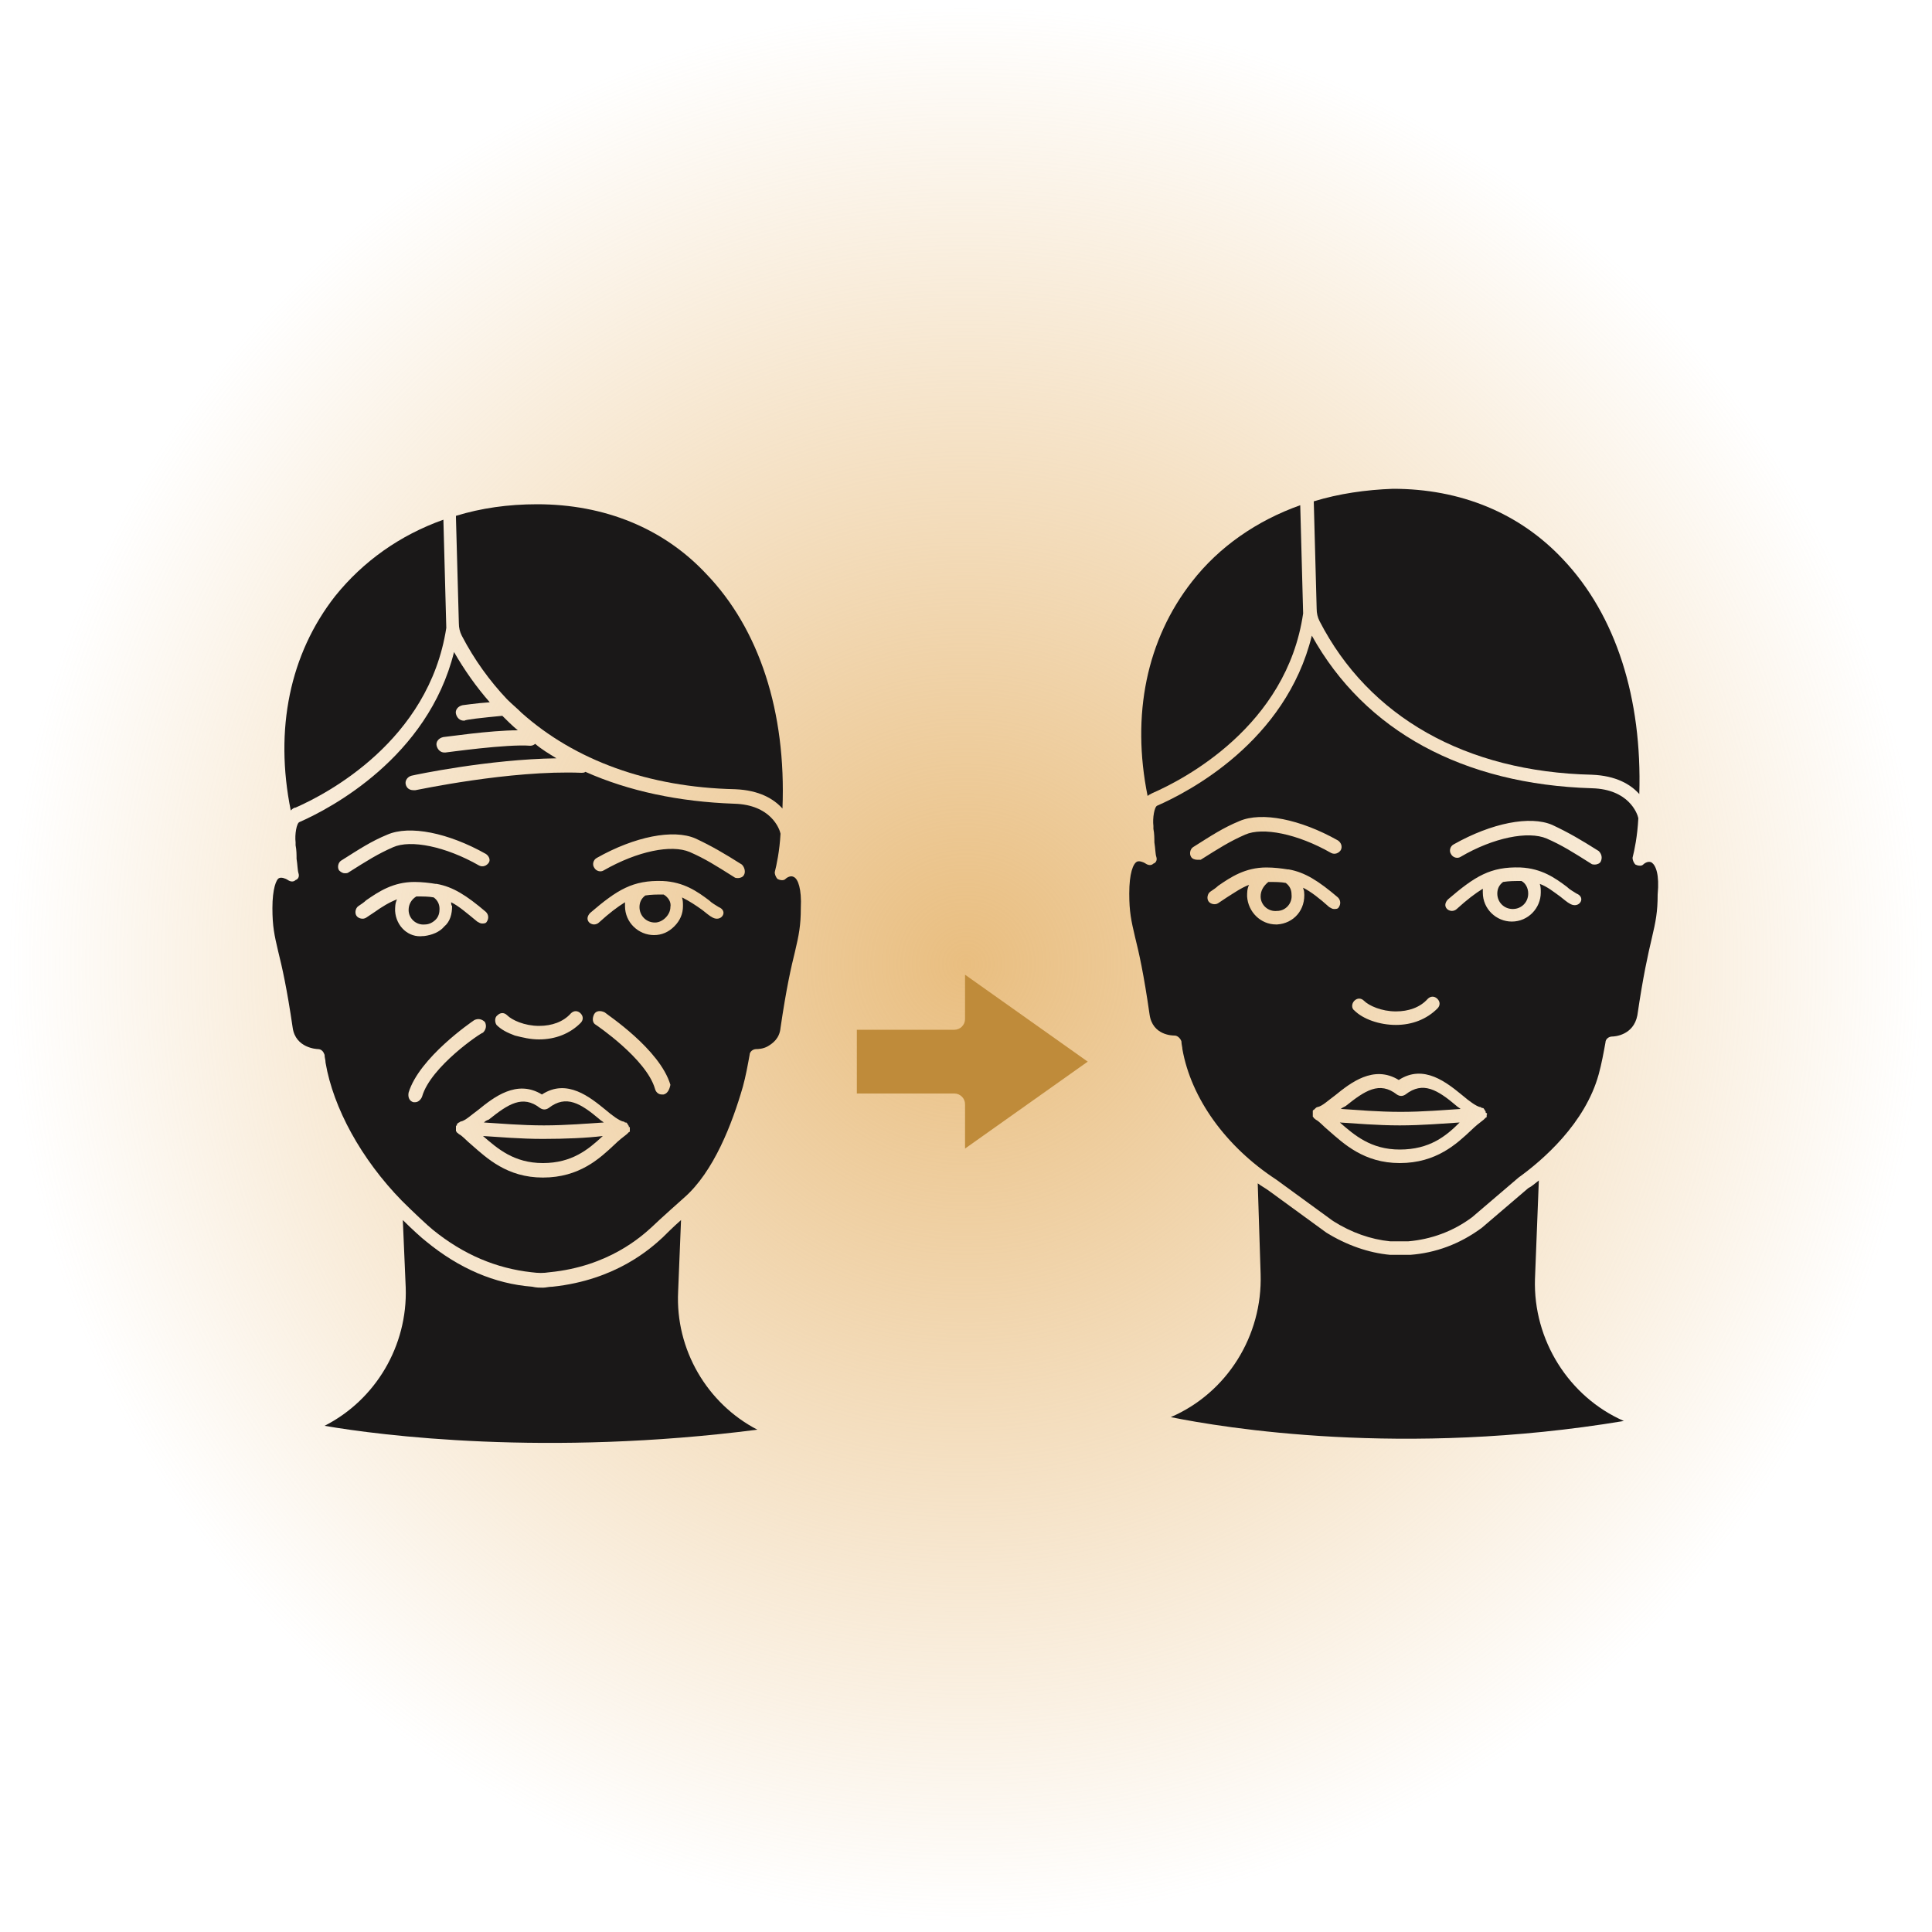
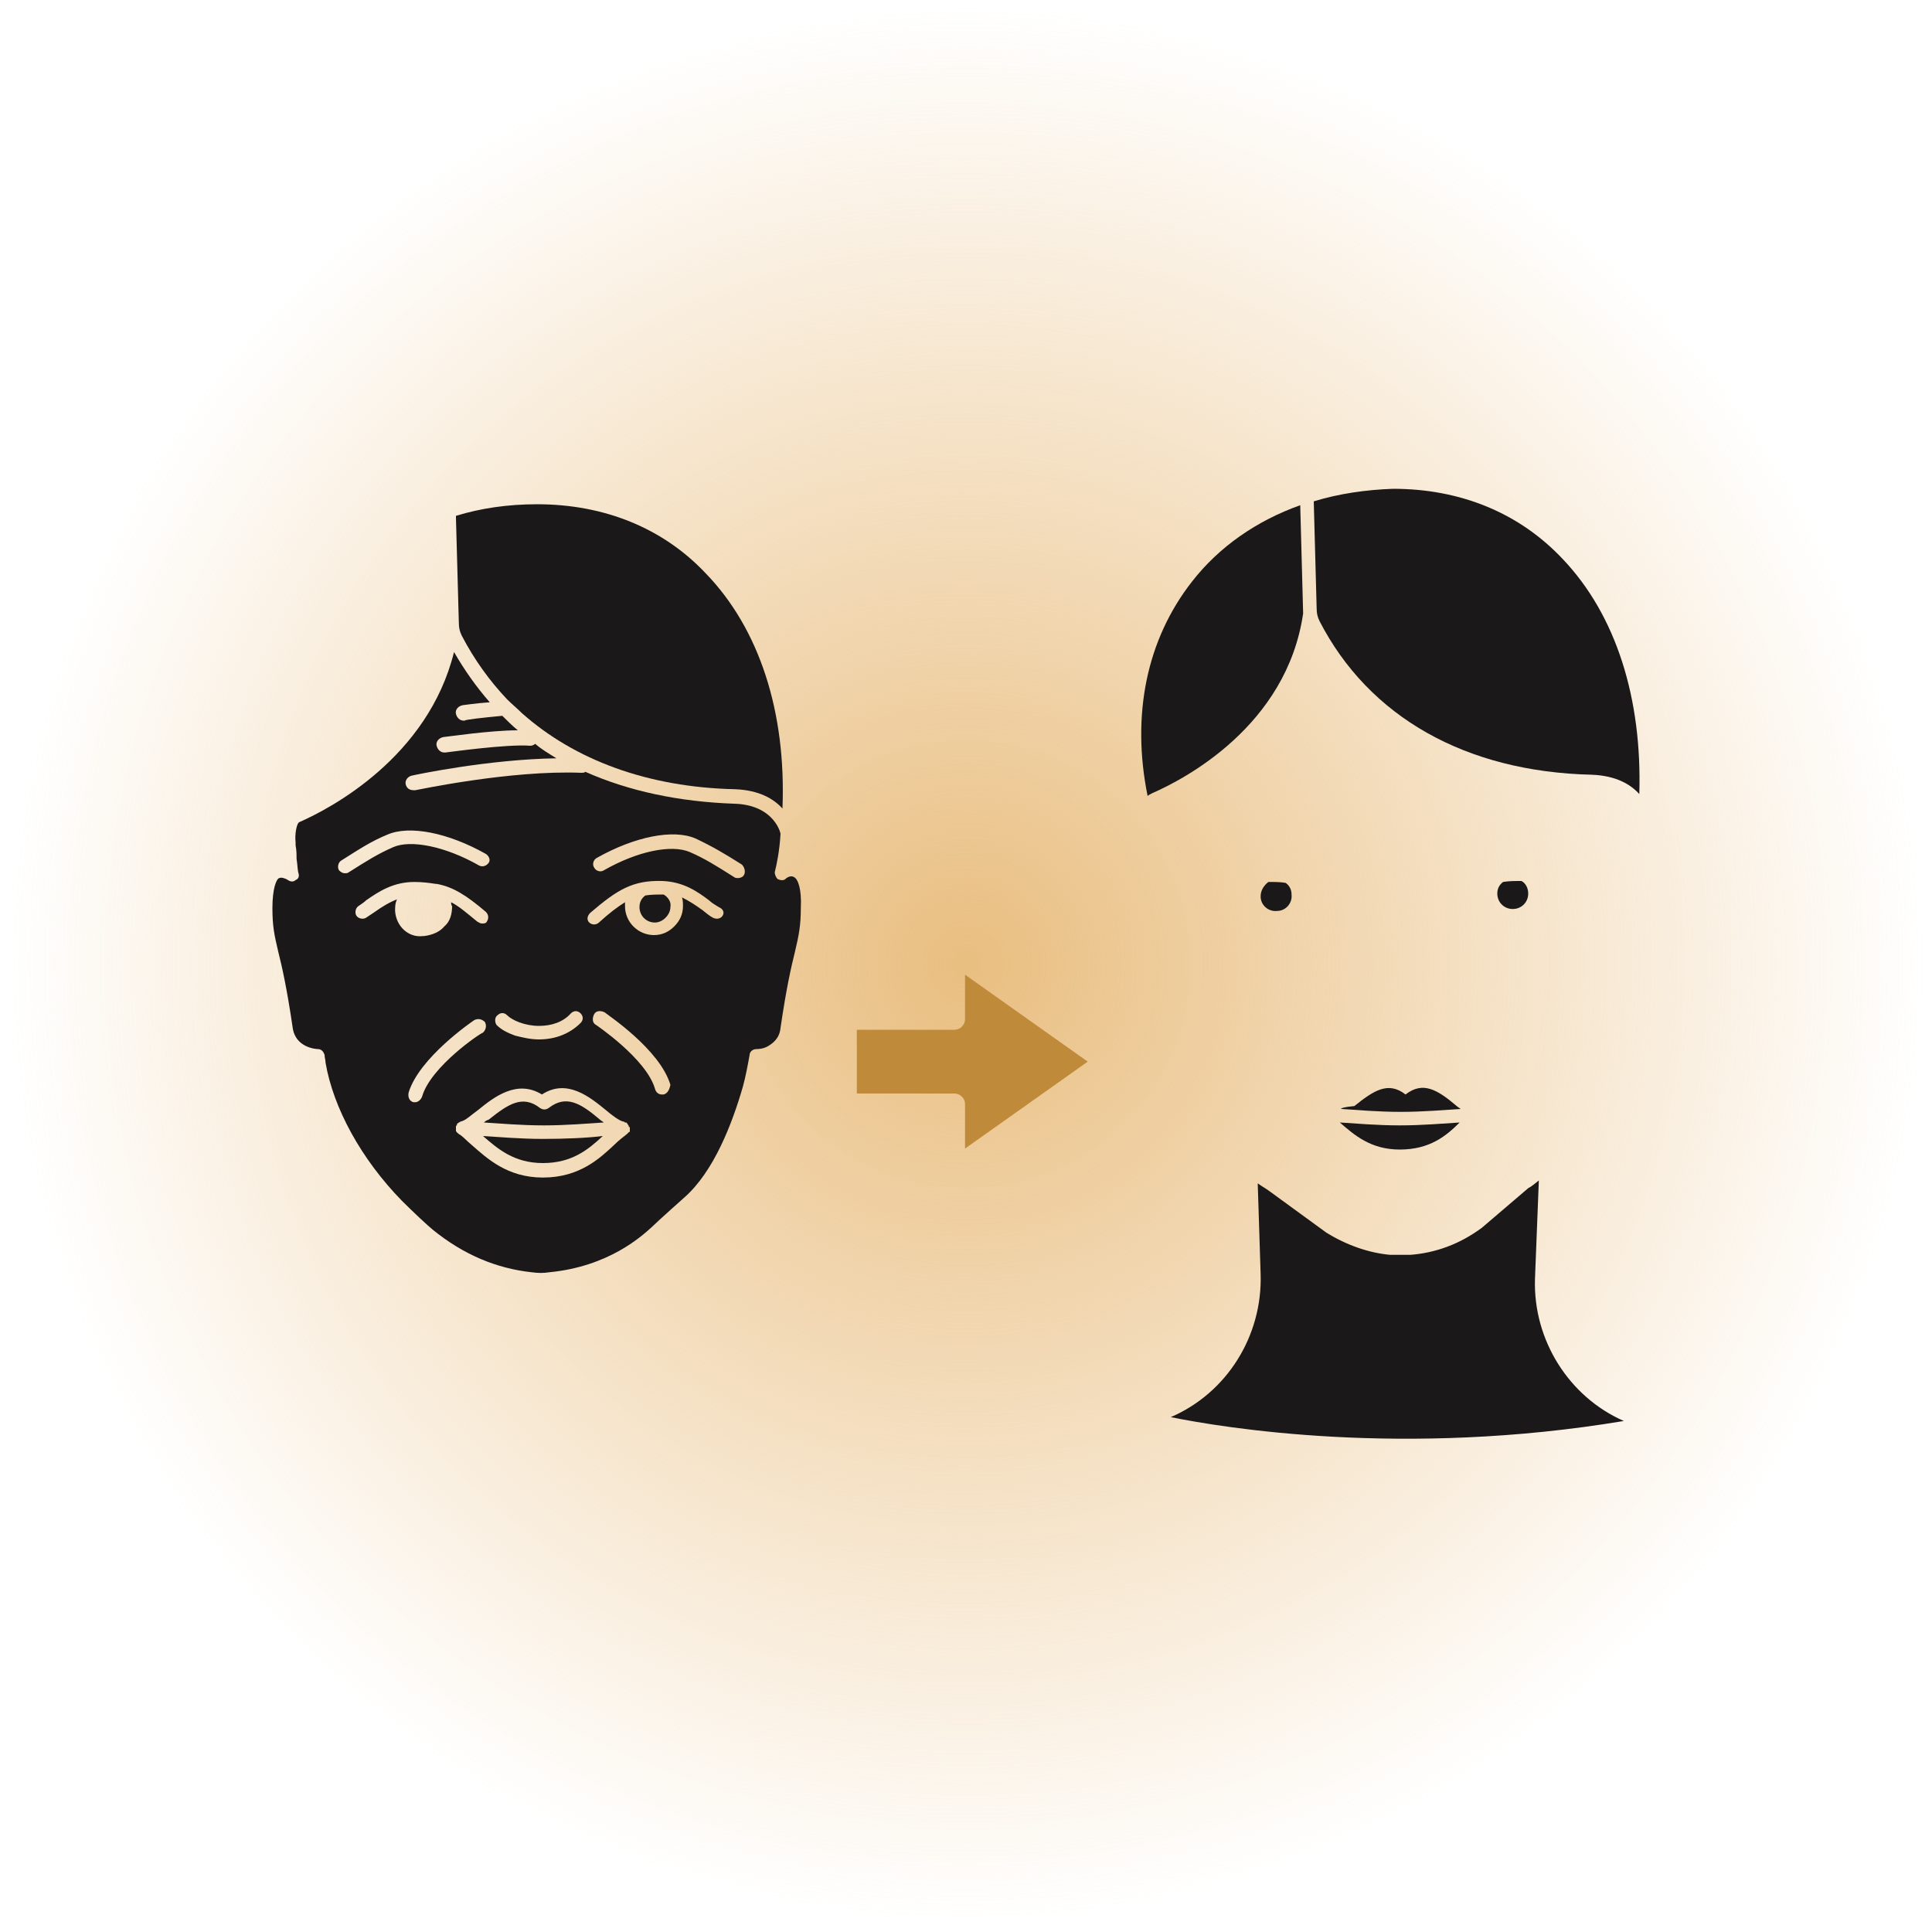
<svg xmlns="http://www.w3.org/2000/svg" version="1.1" id="Design" x="0px" y="0px" viewBox="0 0 200 200" style="enable-background:new 0 0 200 200;" xml:space="preserve">
  <style type="text/css">
	.st0{fill:url(#Path_2631_00000131326762822924121200000000525411814112509115_);}
	.st1{fill:url(#Path_2631_00000142155368796346648180000006482840621430424200_);}
	.st2{fill:url(#Path_2631_00000183943227938042960750000013048672019101873850_);}
	.st3{fill:url(#Path_2631_00000043456243886406543210000010202696127851730574_);}
	.st4{fill:url(#Path_2631_00000047061710330184528120000012053529955324064442_);}
	.st5{fill:url(#Path_2631_00000045608812255585637120000012307286818594213533_);}
	.st6{fill:url(#Path_2631_00000053506872930183365160000009165951018646511248_);}
	.st7{fill:url(#Path_2631_00000111184216636086807580000014189502184041505167_);}
	.st8{fill:url(#Path_2631_00000000211343336741081230000016731290121490665892_);}
	.st9{fill:url(#Path_2631_00000039117359007503674890000005848110990380151195_);}
	.st10{fill:url(#Path_2631_00000124867401104760217580000016129996400828386462_);}
	.st11{fill:#1A1818;}
	.st12{fill:#BF8B3A;}
	.st13{fill-rule:evenodd;clip-rule:evenodd;fill:#1A1818;}
</style>
  <radialGradient id="Path_2631_00000045602038715534140740000007092104912958997439_" cx="1.861" cy="-337.496" r="0.87" gradientTransform="matrix(115 0 0 -115 -114 -38712.004)" gradientUnits="userSpaceOnUse">
    <stop offset="0" style="stop-color:#E9BE80" />
    <stop offset="1" style="stop-color:#E9BE80;stop-opacity:0" />
  </radialGradient>
  <path id="Path_2631_00000080891153415831455070000006539396755912058035_" style="fill:url(#Path_2631_00000045602038715534140740000007092104912958997439_);" d="  M200,100c0,55.2-44.8,100-100,100S0,155.2,0,100S44.8,0,100,0S200,44.8,200,100" />
  <g>
    <g>
      <g>
        <g>
-           <path class="st11" d="M78.4,148c-5.2-2.7-8.5-8.3-8.2-14.3l0.3-7.4c-0.8,0.7-1.6,1.5-1.9,1.8c-1.2,1.1-4.8,4.4-11.4,5.1      c-0.4,0-0.7,0.1-1,0.1c-0.3,0-0.7,0-1.1-0.1c-3.9-0.3-7.6-1.9-11-4.7c-0.4-0.3-1.5-1.3-2.4-2.2l0.3,7c0.2,6-3.1,11.6-8.4,14.3      C39.4,148.6,56.6,150.8,78.4,148z" />
-         </g>
+           </g>
        <g>
-           <path class="st11" d="M30.6,83.6c3.2-1.4,13.8-6.9,15.6-18.6l-0.3-11.2c-4.5,1.6-8.3,4.3-11.2,7.9c-4.7,6-6.3,13.8-4.6,22.2      C30.2,83.8,30.4,83.6,30.6,83.6z" />
-         </g>
+           </g>
        <g>
          <path class="st11" d="M81,83.7c-0.9-1-2.4-1.9-4.9-2c-9-0.2-16.6-3-22.1-7.9c-0.5-0.5-1-0.9-1.5-1.4c-1.8-1.9-3.4-4.1-4.7-6.6      c-0.2-0.4-0.3-0.8-0.3-1.3l-0.3-10.9v-0.2c0,0,0,0,0,0c2.6-0.8,5.4-1.2,8.4-1.2c7,0,13.1,2.5,17.5,7.2      C78.6,65.1,81.4,73.7,81,83.7z" />
        </g>
        <g>
          <path class="st11" d="M82.2,90.8c-0.3-0.2-0.7,0-0.9,0.2c-0.2,0.2-0.6,0.1-0.8,0c-0.2-0.2-0.3-0.5-0.3-0.7      c0.2-0.8,0.5-2.2,0.6-4c-0.1-0.5-1-3-4.8-3.1c-5.7-0.2-10.9-1.3-15.4-3.3c-0.1,0.1-0.3,0.1-0.4,0.1c-7.4-0.3-17.1,1.8-17.2,1.8      c-0.1,0-0.1,0-0.2,0c-0.4,0-0.7-0.2-0.8-0.6c-0.1-0.4,0.2-0.8,0.6-0.9c0.4-0.1,8-1.7,15-1.8c-0.8-0.5-1.5-0.9-2.2-1.5      c-0.1,0.1-0.3,0.2-0.5,0.2c-2.4-0.2-8.7,0.7-8.8,0.7c0,0-0.1,0-0.1,0c-0.4,0-0.7-0.3-0.8-0.7c-0.1-0.4,0.2-0.8,0.7-0.9      c0.2,0,4.8-0.7,7.7-0.7c-0.6-0.5-1.1-1-1.6-1.5c-2.1,0.2-3.9,0.4-3.9,0.5c0,0-0.1,0-0.1,0c-0.4,0-0.7-0.3-0.8-0.7      c-0.1-0.4,0.2-0.8,0.7-0.9c0.1,0,1.3-0.2,2.8-0.3c-1.4-1.6-2.6-3.3-3.7-5.2c-2.7,10.9-12.8,16.2-16,17.6      c-0.3,0.1-0.5,1.3-0.4,2.1c0,0.1,0,0.2,0,0.3c0.1,0.5,0.1,1,0.1,1.4c0.1,0.6,0.1,1.2,0.2,1.5c0.1,0.3,0,0.6-0.3,0.7      c-0.2,0.2-0.5,0.2-0.8,0c-0.3-0.2-0.7-0.3-0.9-0.2C28.6,91,28.2,92,28.2,94c0,1.9,0.2,2.8,0.6,4.5c0.4,1.6,0.9,3.8,1.5,7.9      c0.3,2.1,2.5,2.2,2.6,2.2c0.4,0,0.6,0.3,0.7,0.6c0,0.3,0.1,0.5,0.1,0.8c0.8,4.7,3.7,10,7.9,14.3c1.1,1.1,2.7,2.6,3.2,3      c3.2,2.6,6.6,4,10.2,4.4c0.8,0.1,1.2,0.1,1.9,0c6.1-0.6,9.5-3.7,10.6-4.7c0.6-0.6,3.3-3,3.3-3c3.1-2.7,5-7.7,6.1-11.5      c0.3-1.1,0.5-2.2,0.7-3.3c0-0.3,0.3-0.6,0.7-0.6c0.1,0,0.7,0,1.2-0.3s1.2-0.8,1.3-1.9c0.6-4.1,1.1-6.3,1.5-7.9      c0.4-1.7,0.6-2.7,0.6-4.5C83,92,82.6,91,82.2,90.8z M51.5,105.1c0.3-0.3,0.7-0.3,1,0c0.5,0.5,1.8,1.1,3.3,1.1      c1.3,0,2.5-0.4,3.3-1.3c0.3-0.3,0.7-0.3,1,0c0.3,0.3,0.3,0.7,0,1c-1.1,1.1-2.6,1.7-4.3,1.7h0c-0.9,0-1.7-0.2-2.5-0.4      c-0.8-0.3-1.4-0.6-1.9-1.1C51.2,105.8,51.2,105.3,51.5,105.1z M35.7,90.4c-0.2,0-0.4-0.1-0.6-0.3c-0.2-0.3-0.1-0.8,0.2-1      c1.9-1.2,3.1-2,4.8-2.7c2.3-1,6.3-0.2,10.2,2c0.3,0.2,0.5,0.6,0.3,0.9c-0.2,0.3-0.6,0.5-1,0.3c-3.5-2-7.1-2.7-8.9-1.9      c-1.6,0.7-2.7,1.4-4.6,2.6C36,90.4,35.8,90.4,35.7,90.4z M40.9,94.3c0-0.4,0-0.8,0.2-1.2c-0.8,0.3-1.6,0.8-2.3,1.3      c-0.3,0.2-0.6,0.4-0.9,0.6c-0.3,0.2-0.8,0.1-1-0.2c-0.2-0.3-0.1-0.8,0.2-1c0.3-0.2,0.6-0.4,0.8-0.6c1.3-0.9,2.8-1.9,5-1.9      c0.8,0,1.6,0.1,2.2,0.2c0.1,0,0.1,0,0.1,0c1.7,0.3,3.1,1.2,5.1,2.9c0.3,0.3,0.3,0.7,0.1,1c-0.1,0.2-0.3,0.2-0.5,0.2      c-0.2,0-0.3-0.1-0.5-0.2c-1.1-0.9-1.9-1.6-2.7-2c0,0.1,0,0.3,0.1,0.4c0,0.8-0.2,1.6-0.8,2.1c-0.5,0.6-1.3,0.9-2.1,1h-0.1      C42.3,97.1,41,95.9,40.9,94.3z M43.7,113.5c-0.1,0.3-0.4,0.6-0.7,0.6c-0.1,0-0.1,0-0.2,0c-0.4-0.1-0.6-0.5-0.5-1      c1.1-3.6,6.5-7.3,6.8-7.5c0.4-0.2,0.8-0.1,1.1,0.2c0.2,0.4,0.1,0.8-0.2,1.1C49.8,106.9,44.6,110.4,43.7,113.5z M65.2,116.8      C65.2,116.8,65.2,116.8,65.2,116.8c0,0.1,0,0.2,0,0.2c0,0,0,0.1,0,0.1c0,0,0,0.1-0.1,0.1l-0.1,0.1c0,0,0,0-0.1,0.1      c-0.4,0.3-0.9,0.7-1.3,1.1c-1.5,1.4-3.6,3.4-7.4,3.4c-3.7,0-5.8-2-7.4-3.4c-0.5-0.4-0.9-0.9-1.3-1.1c0,0,0,0-0.1-0.1      c0,0-0.1,0-0.1-0.1c0,0-0.1-0.1-0.1-0.1c0,0,0-0.1,0-0.1c0,0,0-0.1,0-0.1c0,0,0,0,0-0.1v0c0,0,0-0.1,0-0.1c0,0,0-0.1,0-0.1v0      c0,0,0-0.1,0.1-0.1c0,0,0,0,0-0.1c0-0.1,0.1-0.1,0.2-0.2c0,0,0,0,0,0c0.1,0,0.1-0.1,0.2-0.1c0,0,0,0,0,0      c0.5-0.1,1.1-0.7,1.8-1.2c1.6-1.3,4-3.2,6.6-1.6c2.6-1.7,5,0.3,6.6,1.6c0.7,0.6,1.4,1.1,1.8,1.2c0,0,0,0,0,0      c0.1,0,0.1,0,0.2,0.1c0,0,0,0,0.1,0c0.1,0,0.1,0.1,0.2,0.2c0,0,0,0,0,0c0,0.1,0.1,0.1,0.1,0.2c0,0,0,0,0,0c0,0,0,0.1,0,0.1      C65.2,116.6,65.2,116.7,65.2,116.8C65.2,116.7,65.2,116.8,65.2,116.8z M68.7,113.3c-0.1,0-0.1,0-0.2,0c-0.3,0-0.6-0.2-0.7-0.6      c-0.9-3.1-6.1-6.6-6.1-6.6c-0.4-0.2-0.4-0.7-0.2-1.1c0.2-0.4,0.7-0.4,1.1-0.2c0.2,0.2,5.7,3.8,6.8,7.5      C69.3,112.8,69.1,113.2,68.7,113.3z M74.8,94.8c-0.2,0.3-0.6,0.4-1,0.2c-0.4-0.2-0.7-0.5-1.1-0.8c-0.7-0.5-1.3-0.9-2.1-1.3      c0.1,0.3,0.1,0.6,0.1,0.9c0,0.8-0.3,1.5-0.9,2.1c-0.6,0.6-1.3,0.9-2.1,0.9c0,0,0,0,0,0c-1.6,0-3-1.3-3-3c0-0.2,0-0.3,0-0.4      c-0.8,0.5-1.6,1.1-2.7,2.1c-0.1,0.1-0.3,0.2-0.5,0.2c-0.2,0-0.4-0.1-0.5-0.2c-0.3-0.3-0.2-0.7,0.1-1c2.8-2.4,4.4-3.4,7.5-3.3      c2.2,0.1,3.6,1.1,4.8,2c0.3,0.3,0.7,0.5,1,0.7C74.9,94.1,75,94.5,74.8,94.8z M77,90.6c-0.1,0.2-0.4,0.3-0.6,0.3      c-0.1,0-0.3,0-0.4-0.1c-1.9-1.2-3-1.9-4.6-2.6c-1.9-0.8-5.4-0.1-8.9,1.9c-0.3,0.2-0.8,0.1-1-0.3c-0.2-0.3-0.1-0.8,0.3-1      c3.9-2.2,7.9-3,10.2-2c1.7,0.8,2.9,1.5,4.8,2.7C77.1,89.8,77.2,90.3,77,90.6z" />
        </g>
        <g>
-           <path class="st11" d="M42.3,94.2c0,0.9,0.8,1.6,1.7,1.5c0.4,0,0.8-0.2,1.1-0.5c0.3-0.3,0.4-0.7,0.4-1.1c0-0.5-0.2-0.9-0.6-1.2      c-0.5-0.1-1.1-0.1-1.8-0.1C42.6,93.1,42.3,93.6,42.3,94.2z" />
-         </g>
+           </g>
        <g>
          <path class="st11" d="M68.7,92.6c-0.7,0-1.3,0-1.9,0.1c-0.4,0.3-0.6,0.7-0.6,1.2c0,0.9,0.7,1.6,1.6,1.6c0.4,0,0.8-0.2,1.1-0.5      c0.3-0.3,0.5-0.7,0.5-1.1C69.5,93.4,69.2,92.9,68.7,92.6z" />
        </g>
        <g>
          <path class="st11" d="M56.2,117.9c-2.3,0-4.6-0.2-6.2-0.3c1.5,1.3,3.2,2.8,6.2,2.8c3,0,4.7-1.4,6.2-2.8      C60.8,117.8,58.5,117.9,56.2,117.9z" />
        </g>
        <g>
          <path class="st11" d="M50.1,116.2c1.6,0.1,3.9,0.3,6.2,0.3c2.3,0,4.6-0.2,6.2-0.3c-0.1-0.1-0.3-0.2-0.4-0.3      c-2-1.7-3.5-2.6-5.3-1.2c-0.3,0.2-0.6,0.2-0.9,0c-1.8-1.4-3.3-0.4-5.3,1.2C50.3,116,50.2,116.1,50.1,116.2z" />
        </g>
      </g>
    </g>
    <g>
      <path class="st11" d="M168.1,147.1c-5.7-2.5-9.4-8.4-9.2-14.7l0.4-10.2c-0.4,0.3-0.7,0.6-1.1,0.8l-4.8,4.1c0,0,0,0,0,0    c-2.3,1.7-4.8,2.6-7.4,2.8c-0.3,0-0.7,0-1,0c-0.4,0-0.7,0-1.1,0c-2.2-0.2-4.5-1-6.6-2.3l-5.9-4.3c-0.4-0.3-0.8-0.5-1.2-0.8    l0.3,9.4c0.2,6.4-3.5,12.3-9.3,14.8C126.6,147.8,145.3,150.9,168.1,147.1z" />
      <path class="st11" d="M136,51.9l0.3,11.1c0,0.5,0.1,0.9,0.3,1.3c5.1,9.9,15.1,15.6,28.2,15.9c2.5,0.1,4,1,4.9,2    c0.3-9.9-2.4-18.5-7.9-24.3c-4.5-4.8-10.6-7.3-17.6-7.3C141.4,50.7,138.6,51.1,136,51.9C136,51.9,136,51.9,136,51.9z" />
      <path class="st11" d="M157.5,91.2c-0.7,0-1.3,0-1.9,0.1c-0.4,0.3-0.6,0.7-0.6,1.2c0,0.9,0.7,1.6,1.6,1.6c0,0,0,0,0,0    c0.9,0,1.6-0.7,1.6-1.6C158.2,91.9,157.9,91.4,157.5,91.2z" />
      <path class="st11" d="M130.5,92.8c0,0.9,0.8,1.6,1.7,1.5c0.9,0,1.6-0.8,1.5-1.7c0-0.5-0.2-0.9-0.6-1.2c-0.5-0.1-1.1-0.1-1.8-0.1    C130.8,91.7,130.5,92.2,130.5,92.8z" />
      <path class="st11" d="M119.3,82.1c3.2-1.4,13.9-6.9,15.6-18.6l-0.3-11.2c-4.5,1.6-8.4,4.3-11.2,7.9c-4.7,6-6.3,13.8-4.6,22.2    C118.9,82.3,119.1,82.2,119.3,82.1z" />
      <path class="st11" d="M151.1,116.2c-1.6,0.1-3.9,0.3-6.2,0.3c-2.3,0-4.6-0.2-6.2-0.3c1.5,1.3,3.2,2.8,6.2,2.8    C148,119,149.7,117.6,151.1,116.2z" />
-       <path class="st11" d="M138.8,114.8c1.6,0.1,3.9,0.3,6.2,0.3c2.3,0,4.6-0.2,6.2-0.3c-0.1-0.1-0.3-0.2-0.4-0.3    c-2-1.7-3.5-2.6-5.3-1.2c-0.3,0.2-0.6,0.2-0.9,0c-1.8-1.4-3.3-0.4-5.3,1.2C139.1,114.6,138.9,114.7,138.8,114.8z" />
-       <path class="st11" d="M171,89.3c-0.3-0.2-0.7,0-0.9,0.2c-0.2,0.2-0.6,0.1-0.8,0c-0.2-0.2-0.3-0.5-0.3-0.7c0.2-0.8,0.5-2.2,0.6-4.1    c-0.1-0.5-1-3-4.8-3.1c-13.3-0.4-23.5-5.9-29-15.8c-2.7,11-12.8,16.2-16,17.6c-0.3,0.1-0.5,1.3-0.4,2.1c0,0.1,0,0.2,0,0.3    c0.1,0.5,0.1,1,0.1,1.4c0.1,0.6,0.1,1.2,0.2,1.5c0.1,0.3,0,0.6-0.3,0.7c-0.2,0.2-0.5,0.2-0.8,0c-0.3-0.2-0.7-0.3-0.9-0.2    c-0.4,0.2-0.8,1.2-0.8,3.3c0,1.9,0.2,2.8,0.6,4.5c0.4,1.6,0.9,3.8,1.5,8c0.3,2.2,2.4,2.2,2.6,2.2c0,0,0,0,0,0    c0.3,0,0.6,0.3,0.7,0.6c0,0.3,0.1,0.6,0.1,0.8c0.9,5.1,4.5,10.1,9.7,13.5l5.9,4.3c1.9,1.2,3.9,1.9,5.9,2.1c0.6,0,1.3,0,1.9,0    c2.3-0.2,4.6-1,6.6-2.5l4.8-4.1c0,0,0,0,0,0c2.5-1.8,6.9-5.6,8.3-10.7c0.3-1.1,0.5-2.2,0.7-3.3c0-0.3,0.3-0.6,0.7-0.6c0,0,0,0,0,0    c0.2,0,2.2-0.1,2.6-2.2c0.6-4.1,1.1-6.3,1.5-8c0.4-1.7,0.6-2.7,0.6-4.5C171.8,90.5,171.4,89.6,171,89.3z M140.2,103.6    c0.3-0.3,0.7-0.3,1,0c0.5,0.5,1.8,1.1,3.3,1.1l0,0c0,0,0,0,0,0c1.3,0,2.5-0.4,3.3-1.3c0.3-0.3,0.7-0.3,1,0c0.3,0.3,0.3,0.7,0,1    c-1.1,1.1-2.6,1.7-4.3,1.7c0,0,0,0,0,0c0,0,0,0,0,0c-1.7,0-3.4-0.6-4.3-1.5C139.9,104.4,139.9,103.9,140.2,103.6z M123.9,89    c-0.2,0-0.5-0.1-0.6-0.3c-0.2-0.3-0.1-0.8,0.2-1c1.9-1.2,3.1-2,4.8-2.7c2.3-1,6.3-0.2,10.2,2c0.3,0.2,0.5,0.6,0.3,1    c-0.2,0.3-0.6,0.5-1,0.3c-3.5-2-7.1-2.7-8.9-1.9c-1.6,0.7-2.7,1.4-4.6,2.6C124.2,89,124.1,89,123.9,89z M132.2,95.7    c0,0-0.1,0-0.1,0c-1.6,0-2.9-1.3-3-2.9c0-0.4,0-0.8,0.2-1.2c-0.8,0.3-1.5,0.8-2.3,1.3c-0.3,0.2-0.6,0.4-0.9,0.6    c-0.3,0.2-0.8,0.1-1-0.2c-0.2-0.3-0.1-0.8,0.2-1c0.3-0.2,0.6-0.4,0.8-0.6c1.3-0.9,2.8-1.9,5-1.9c0,0,0,0,0,0    c0.8,0,1.6,0.1,2.2,0.2c0,0,0.1,0,0.1,0c1.7,0.3,3.1,1.2,5.1,2.9c0.3,0.3,0.3,0.7,0.1,1c-0.1,0.2-0.3,0.2-0.5,0.2    c-0.2,0-0.3-0.1-0.5-0.2c-1-0.9-1.9-1.6-2.7-2c0,0.1,0.1,0.3,0.1,0.4C135.2,94.2,133.9,95.6,132.2,95.7z M153.9,115.4    c0,0,0,0.1,0,0.1c0,0,0,0.1,0,0.1c0,0,0,0.1-0.1,0.1c0,0,0,0-0.1,0.1c0,0,0,0-0.1,0.1c-0.4,0.3-0.9,0.7-1.3,1.1    c-1.5,1.4-3.6,3.4-7.4,3.4c-3.7,0-5.8-2-7.4-3.4c-0.5-0.4-0.9-0.9-1.3-1.1c0,0,0,0-0.1-0.1c0,0-0.1,0-0.1-0.1c0,0-0.1-0.1-0.1-0.1    c0,0,0-0.1,0-0.1c0,0,0-0.1,0-0.1c0,0,0,0,0-0.1c0,0,0,0,0,0c0,0,0-0.1,0-0.1c0,0,0-0.1,0-0.1c0,0,0,0,0,0c0,0,0-0.1,0-0.1    c0,0,0-0.1,0.1-0.1c0,0,0,0,0.1-0.1c0.1-0.1,0.2-0.2,0.3-0.2c0.5-0.1,1.1-0.7,1.8-1.2c1.6-1.3,4-3.2,6.6-1.6    c2.6-1.7,5,0.3,6.6,1.6c0.7,0.6,1.4,1.1,1.8,1.2c0,0,0,0,0,0c0.1,0,0.1,0,0.2,0.1c0,0,0,0,0.1,0c0.1,0,0.1,0.1,0.2,0.2    c0,0,0,0,0,0c0,0.1,0.1,0.1,0.1,0.2c0,0,0,0,0,0c0,0,0,0,0,0.1C153.9,115.2,154,115.3,153.9,115.4    C153.9,115.4,154,115.4,153.9,115.4C153.9,115.4,153.9,115.4,153.9,115.4z M163.6,93.4c-0.2,0.3-0.6,0.4-1,0.2    c-0.4-0.2-0.7-0.5-1.1-0.8c-0.7-0.5-1.3-1-2.1-1.3c0.1,0.3,0.1,0.6,0.1,0.9c0,1.6-1.3,3-3,3c0,0,0,0,0,0c-1.6,0-3-1.3-3-3    c0-0.2,0-0.3,0-0.4c-0.8,0.5-1.6,1.1-2.7,2.1c-0.1,0.1-0.3,0.2-0.5,0.2c-0.2,0-0.4-0.1-0.5-0.2c-0.3-0.3-0.2-0.7,0.1-1    c2.8-2.4,4.4-3.4,7.5-3.3c2.2,0.1,3.6,1.1,4.8,2c0.3,0.3,0.7,0.5,1,0.7C163.7,92.7,163.8,93.1,163.6,93.4z M165.7,89.2    c-0.1,0.2-0.4,0.3-0.6,0.3c-0.1,0-0.3,0-0.4-0.1c-1.9-1.2-3-1.9-4.6-2.6c-1.9-0.8-5.5-0.1-8.9,1.9c-0.3,0.2-0.8,0.1-1-0.3    c-0.2-0.3-0.1-0.8,0.3-1c3.9-2.2,7.9-3,10.2-2c1.7,0.8,2.9,1.5,4.8,2.7C165.8,88.4,165.9,88.8,165.7,89.2z" />
+       <path class="st11" d="M138.8,114.8c1.6,0.1,3.9,0.3,6.2,0.3c2.3,0,4.6-0.2,6.2-0.3c-0.1-0.1-0.3-0.2-0.4-0.3    c-2-1.7-3.5-2.6-5.3-1.2c-1.8-1.4-3.3-0.4-5.3,1.2C139.1,114.6,138.9,114.7,138.8,114.8z" />
    </g>
    <path class="st12" d="M88.7,113.2h10.1c0.6,0,1.1,0.5,1.1,1.1v4.6l12.7-9l-12.7-9v4.6c0,0.6-0.5,1.1-1.1,1.1H88.7V113.2z" />
  </g>
</svg>